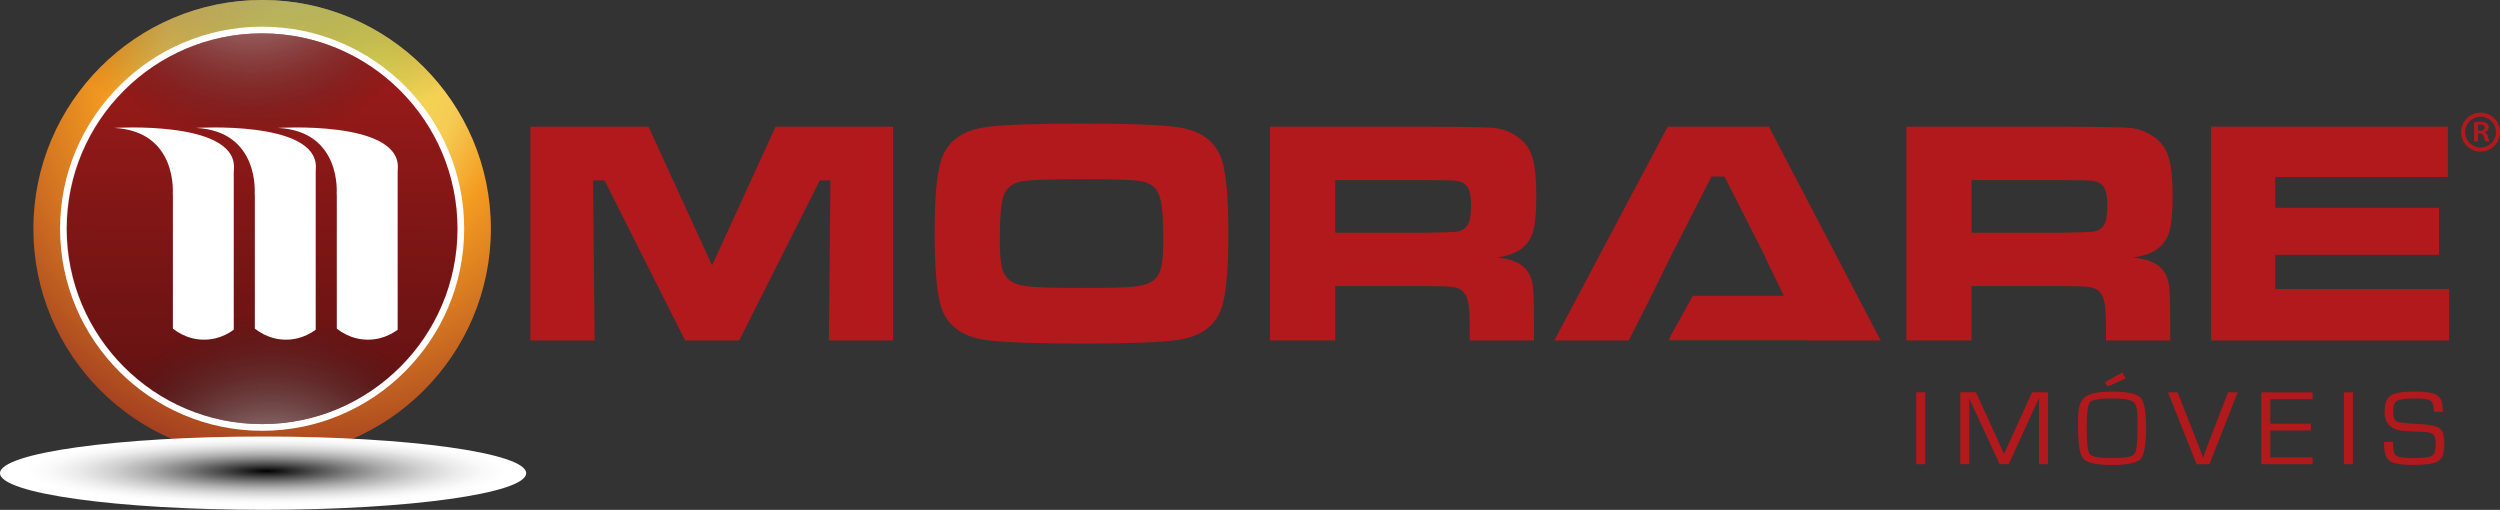
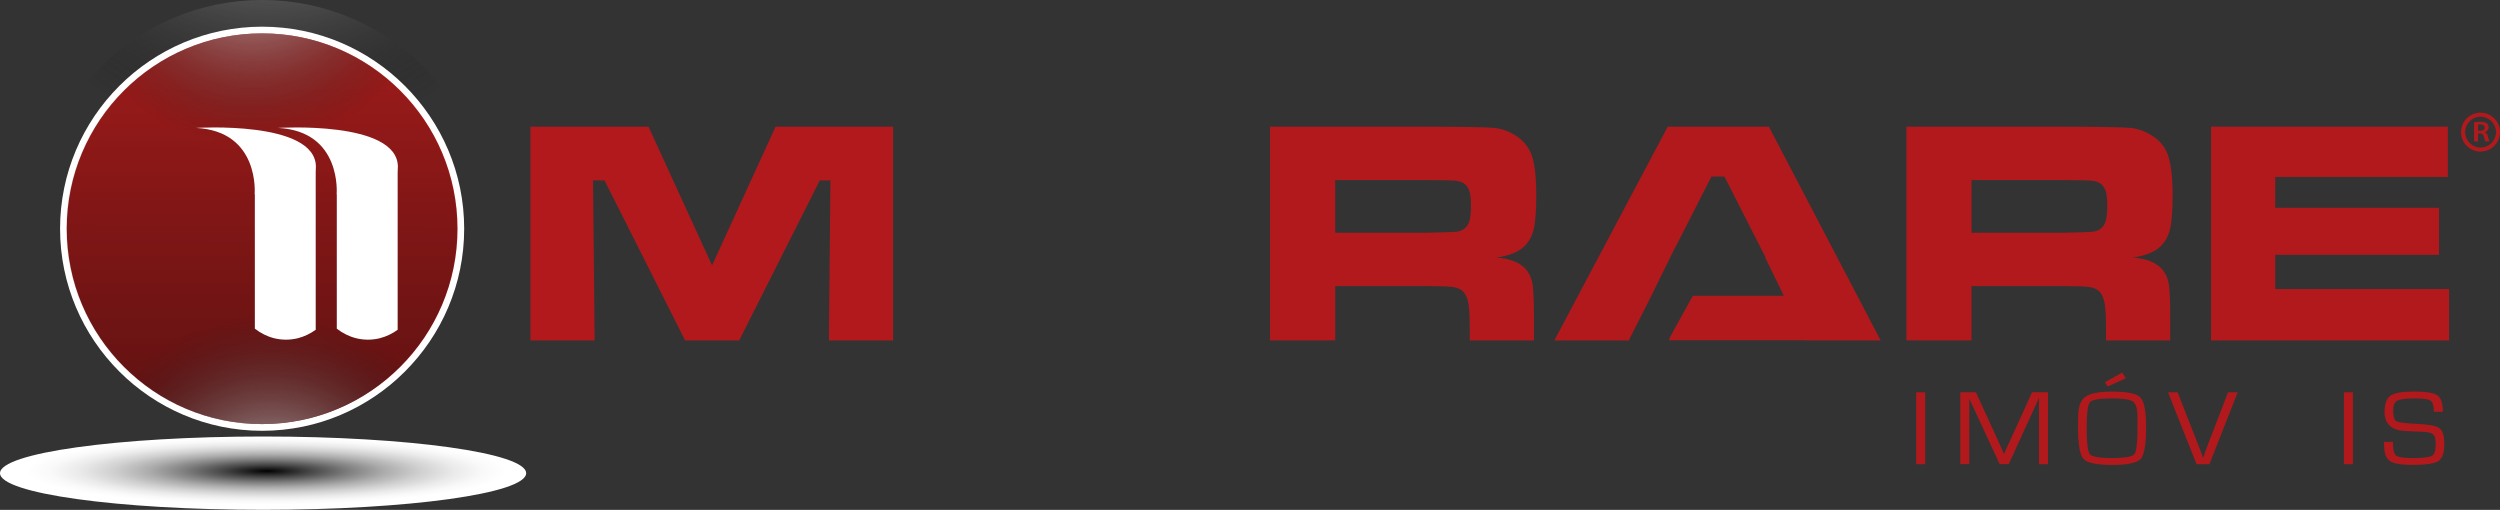
<svg xmlns="http://www.w3.org/2000/svg" xmlns:xlink="http://www.w3.org/1999/xlink" viewBox="0 0 1134.52 231.37">
  <rect x="0" y="0" width="1134.52" height="231.37" fill="#333333" stroke="none" />
  <defs>
    <style>
      .cls-1 {
        fill: url(#radial-gradient-2);
        mix-blend-mode: multiply;
      }

      .cls-2 {
        fill: url(#linear-gradient);
      }

      .cls-3 {
        fill: #fff;
      }

      .cls-4 {
        fill: #b2191c;
      }

      .cls-5 {
        fill: url(#radial-gradient);
      }

      .cls-6 {
        isolation: isolate;
      }

      .cls-7 {
        fill: url(#Gradiente_sem_nome_36);
      }

      .cls-7, .cls-8, .cls-9 {
        mix-blend-mode: screen;
      }

      .cls-8 {
        fill: url(#Gradiente_sem_nome_38);
      }

      .cls-9 {
        fill: url(#Gradiente_sem_nome_38-2);
      }
    </style>
    <radialGradient id="radial-gradient" cx="141.42" cy="31.78" fx="141.42" fy="31.78" r="216.5" gradientUnits="userSpaceOnUse">
      <stop offset=".14" stop-color="#eee656" />
      <stop offset=".2" stop-color="#f1d954" />
      <stop offset=".31" stop-color="#f6cb53" />
      <stop offset=".43" stop-color="#f49b21" />
      <stop offset="1" stop-color="#811720" />
    </radialGradient>
    <radialGradient id="Gradiente_sem_nome_36" data-name="Gradiente sem nome 36" cx="121.79" cy="-81.87" fx="121.79" fy="-81.87" r="145.95" gradientUnits="userSpaceOnUse">
      <stop offset="0" stop-color="#fff" />
      <stop offset="1" stop-color="#000" stop-opacity="0" />
    </radialGradient>
    <radialGradient id="radial-gradient-2" cx="445.26" cy="202.15" fx="445.26" fy="202.15" r="60.9" gradientTransform="translate(-675.93 163.21) scale(1.79 .25)" gradientUnits="userSpaceOnUse">
      <stop offset="0" stop-color="#000" />
      <stop offset=".01" stop-color="#050505" />
      <stop offset=".18" stop-color="#464646" />
      <stop offset=".34" stop-color="#7e7e7e" />
      <stop offset=".49" stop-color="#acacac" />
      <stop offset=".64" stop-color="#d0d0d0" />
      <stop offset=".78" stop-color="#eaeaea" />
      <stop offset=".9" stop-color="#f9f9f9" />
      <stop offset="1" stop-color="#fff" />
    </radialGradient>
    <linearGradient id="linear-gradient" x1="119.45" y1="-53.99" x2="118.43" y2="277.14" gradientUnits="userSpaceOnUse">
      <stop offset="0" stop-color="#e42825" />
      <stop offset=".57" stop-color="#8f1919" />
      <stop offset="1" stop-color="#4d0f10" />
    </linearGradient>
    <radialGradient id="Gradiente_sem_nome_38" data-name="Gradiente sem nome 38" cx="114.36" cy="-23.73" fx="114.36" fy="-23.73" r="89.03" gradientUnits="userSpaceOnUse">
      <stop offset="0" stop-color="#fff" />
      <stop offset="1" stop-color="#000" stop-opacity=".1" />
    </radialGradient>
    <radialGradient id="Gradiente_sem_nome_38-2" data-name="Gradiente sem nome 38" cx="298.05" cy="-23.74" fx="298.05" fy="-23.74" r="89.03" gradientTransform="translate(421.3 207.6) rotate(-180)" xlink:href="#Gradiente_sem_nome_38" />
  </defs>
  <g class="cls-6">
    <g id="Layer_2" data-name="Layer 2">
      <g id="Layer_1-2" data-name="Layer 1">
-         <path class="cls-5" d="m118.96,207.62c-57.25,0-103.82-46.57-103.82-103.82S61.71,0,118.96,0s103.81,46.58,103.81,103.8-46.56,103.82-103.81,103.82h0Z" />
        <path class="cls-7" d="m118.96,207.62c-57.23,0-103.8-46.58-103.8-103.82S61.72,0,118.96,0s103.8,46.56,103.8,103.8-46.56,103.82-103.8,103.82h0Z" />
        <path class="cls-1" d="m238.78,214.74c0,9.18-53.45,16.62-119.39,16.62S0,223.92,0,214.74s53.45-16.65,119.39-16.65,119.39,7.46,119.39,16.65Z" />
        <path class="cls-3" d="m118.96,195.5c-50.56,0-91.7-41.14-91.7-91.7S68.4,12.11,118.96,12.11s91.69,41.14,91.69,91.69-41.14,91.7-91.69,91.7h0Z" />
        <path class="cls-2" d="m207.62,103.8c0,48.98-39.7,88.65-88.66,88.65S30.3,152.78,30.3,103.8,69.99,15.14,118.96,15.14s88.66,39.71,88.66,88.66Z" />
        <path class="cls-8" d="m118.95,192.46c-48.89,0-88.65-39.78-88.65-88.66S70.06,15.15,118.95,15.15s88.66,39.78,88.66,88.65-39.77,88.66-88.66,88.66h0Z" />
        <path class="cls-9" d="m118.66,15.14c48.89,0,88.65,39.78,88.65,88.67s-39.76,88.65-88.65,88.65S30,152.67,30,103.81,69.77,15.14,118.66,15.14h0Z" />
        <path class="cls-4" d="m240.71,57.49h53.59l28.84,62.95,28.84-62.95h53.3v97.01h-29.12l.7-72.64h-4.83l-36.59,72.64h-24.52l-36.59-72.64h-5.2l.72,72.64h-29.14V57.49Z" />
-         <path class="cls-4" d="m490.79,56.07c20.94,0,35.35.54,43.2,1.58,11.34,1.5,18.27,6.87,20.84,16.12,1.74,6.34,2.62,17.09,2.62,32.2s-.87,25.89-2.62,32.25c-2.56,9.25-9.5,14.62-20.84,16.12-7.84,1.04-22.16,1.57-42.91,1.57s-35.62-.54-43.49-1.57c-11.32-1.5-18.26-6.87-20.82-16.12-1.75-6.36-2.62-17.3-2.62-32.85s.88-25.29,2.62-31.6c2.56-9.25,9.49-14.62,20.82-16.12,7.83-1.04,22.22-1.58,43.21-1.58Zm.09,25.22c-15.69,0-25.12.41-28.28,1.23-3.65.95-6.05,3.05-7.18,6.36-1.14,3.26-1.71,9.85-1.71,19.63,0,5.91.33,10.24.91,12.85,1.21,4.93,4.78,7.77,10.75,8.48,4.4.56,12.97.84,25.65.84,11.89,0,19.79-.19,23.73-.62,3.93-.43,6.86-1.39,8.74-2.86,1.71-1.33,2.87-3.27,3.48-5.85.62-2.58.93-6.82.93-12.68,0-6.98-.24-12.07-.73-15.35-.48-3.27-1.31-5.72-2.54-7.4-1.57-2.09-4.16-3.38-7.75-3.87-3.59-.5-12.26-.75-25.99-.75Z" />
        <path class="cls-4" d="m576.37,154.51V57.49h71.42c16.78.05,26.82.24,30.14.54,3.3.32,6.51,1.42,9.58,3.31,3.7,2.21,6.24,5.28,7.62,9.2,1.37,3.91,2.05,10.06,2.05,18.42,0,7.08-.43,12.25-1.31,15.59-.87,3.31-2.51,5.96-4.94,7.93-2.6,2.16-6.52,3.62-11.79,4.41,6.2.47,10.65,2.25,13.36,5.34,1.56,1.84,2.55,4.05,2.99,6.73.41,2.62.65,8.12.65,16.51v9.03h-29.15v-5.21c0-5.4-.2-9.24-.61-11.55-.39-2.3-1.14-4.06-2.25-5.28-1.07-1.14-2.58-1.87-4.49-2.18-1.92-.3-5.93-.45-12.05-.45h-41.65v24.66h-29.56Zm29.56-48.89h41.56c7.27-.15,11.59-.29,12.99-.4,1.41-.13,2.58-.47,3.58-1.11,1.29-.82,2.19-2.03,2.71-3.6.51-1.57.77-3.97.77-7.19s-.29-5.55-.88-7.1c-.57-1.57-1.61-2.71-3.08-3.42-1.07-.5-2.31-.75-3.74-.86-1.45-.09-5.58-.17-12.39-.21h-41.52v23.89Z" />
        <path class="cls-4" d="m865.15,154.51V57.49h71.41c16.76.05,26.81.24,30.12.54,3.32.32,6.52,1.42,9.6,3.31,3.69,2.21,6.23,5.28,7.6,9.2,1.37,3.91,2.07,10.06,2.07,18.42,0,7.08-.45,12.25-1.32,15.59-.88,3.31-2.53,5.96-4.95,7.93-2.6,2.16-6.53,3.62-11.79,4.41,6.2.47,10.66,2.25,13.35,5.34,1.56,1.84,2.56,4.05,3,6.73.42,2.62.63,8.12.63,16.51v9.03h-29.14v-5.21c0-5.4-.2-9.24-.6-11.55-.41-2.3-1.16-4.06-2.23-5.28-1.1-1.14-2.61-1.87-4.53-2.18-1.9-.3-5.94-.45-12.04-.45h-41.64v24.66h-29.55Zm29.55-48.89h41.58c7.25-.15,11.57-.29,12.96-.4,1.41-.13,2.62-.47,3.59-1.11,1.28-.82,2.19-2.03,2.69-3.6.54-1.57.79-3.97.79-7.19s-.3-5.55-.9-7.1c-.58-1.57-1.62-2.71-3.09-3.42-1.04-.5-2.27-.75-3.72-.86-1.44-.09-5.58-.17-12.4-.21h-41.5v23.89Z" />
        <path class="cls-4" d="m1003.39,57.49h107.46v22.82h-78.32v13.99h74.33v21.33h-74.33v15.54h78.89v23.33h-108.03V57.49Z" />
        <g>
-           <path class="cls-3" d="m106.18,75.64c-.17-21.06-54.43-17.59-54.43-17.59,29.09,1.46,26.64,30.07,26.64,30.07,0,0,.02.03.07.03v61c2.63,2.05,5.62,3.56,8.82,4.35,1.71.43,3.5.64,5.34.64s3.61-.22,5.33-.64c2.93-.74,5.68-2.06,8.13-3.85v-71.59c.07-.77.11-1.57.1-2.42Z" />
          <path class="cls-3" d="m143.36,75.64c-.17-21.06-54.43-17.59-54.43-17.59,29.1,1.46,26.63,30.07,26.63,30.07,0,0,.02.03.09.03v61c2.63,2.05,5.61,3.56,8.81,4.35,1.73.43,3.5.64,5.33.64s3.61-.22,5.33-.64c2.94-.74,5.68-2.06,8.15-3.85v-71.59c.05-.77.08-1.57.08-2.42Z" />
          <path class="cls-3" d="m180.56,75.64c-.18-21.06-54.44-17.59-54.44-17.59,29.12,1.46,26.65,30.07,26.65,30.07,0,0,.03.03.07.03v61c2.63,2.05,5.62,3.56,8.82,4.35,1.72.43,3.52.64,5.33.64s3.61-.22,5.32-.64c2.95-.74,5.7-2.06,8.15-3.85v-71.59c.06-.77.09-1.57.09-2.42Z" />
        </g>
        <polygon class="cls-4" points="853.46 154.51 802.74 57.49 756.82 57.49 705.37 154.51 739.13 154.51 747.45 138.07 747.49 138.07 760.12 112.4 760.17 112.5 776.66 80.12 782.56 80.12 801.24 116.84 801.05 116.84 809.53 134.24 768.23 134.24 758.04 152.63 757.38 154.42 819.88 154.42 819.93 154.51 853.46 154.51" />
        <path class="cls-4" d="m873.67,178.03v32.62h-4.09v-32.62h4.09Z" />
        <path class="cls-4" d="m929.39,178.03v32.62h-4.09v-28.06l.02-.98.03-.98h-.11l-.32.76c-.16.39-.27.63-.32.75l-.69,1.52-12.34,26.98h-4.1l-12.37-26.67-.72-1.5-.32-.77c-.09-.17-.19-.42-.32-.74h-.11l.03.88.03.91v27.89h-4.09v-32.62h7.09l9.66,21.11,1.54,3.41.77,1.69.75,1.7h.1l.74-1.7c.38-.81.62-1.37.74-1.69l1.57-3.39,9.62-21.13h7.19Z" />
        <path class="cls-4" d="m958.5,177.7c6.85,0,11.13.9,12.85,2.7,1.71,1.81,2.57,6.3,2.57,13.51,0,7.76-.82,12.55-2.46,14.36-1.66,1.82-5.97,2.73-12.96,2.73s-11.27-.9-12.95-2.7c-1.67-1.8-2.51-6.46-2.51-13.96v-2.29l.06-3.08c0-4.33,1.08-7.29,3.25-8.88,2.16-1.59,6.22-2.38,12.15-2.38Zm-.03,3.1c-5.73,0-9.09.57-10.06,1.72-.97,1.15-1.46,5.09-1.46,11.81s.49,10.68,1.46,11.82c.97,1.15,4.33,1.72,10.06,1.72s9.12-.57,10.09-1.72c.98-1.14,1.46-5.09,1.46-11.82v-2.13l-.02-3.09c0-3.59-.67-5.88-2.02-6.86-1.35-.97-4.52-1.46-9.51-1.46Zm4.62-11.76l1.59,2.65-8.18,3.68-1.3-1.88,7.88-4.45Z" />
        <path class="cls-4" d="m1011.1,178.03h4.38l-12.82,32.62h-5.84l-12.96-32.62h4.35l9.67,24.64.96,2.51c.35.97.64,1.81.88,2.51h.1c.53-1.6,1.12-3.26,1.77-4.97l9.51-24.69Z" />
-         <path class="cls-4" d="m1030.27,181.14v11.11h18.4v3.11h-18.4v12.19h19.2v3.1h-23.29v-32.62h23.29v3.11h-19.2Z" />
        <path class="cls-4" d="m1067.78,178.03v32.62h-4.09v-32.62h4.09Z" />
        <path class="cls-4" d="m1108.59,186.88h-4.06c0-2.64-.49-4.3-1.46-5.01-.98-.71-3.27-1.07-6.88-1.07-4.28,0-7.04.34-8.29,1.02-1.23.67-1.85,2.19-1.85,4.53,0,2.63.48,4.23,1.46,4.8.97.57,3.86.97,8.68,1.17,5.65.22,9.24.87,10.77,1.94,1.53,1.05,2.3,3.45,2.3,7.16,0,4.02-.88,6.61-2.65,7.79-1.76,1.18-5.64,1.77-11.66,1.77-5.22,0-8.7-.59-10.42-1.78-1.73-1.19-2.59-3.58-2.59-7.18l-.03-1.46h4.06v.81c0,2.92.51,4.73,1.49,5.43.98.72,3.53,1.07,7.62,1.07,4.69,0,7.57-.35,8.65-1.07,1.08-.7,1.62-2.59,1.62-5.67,0-1.99-.37-3.32-1.1-3.98-.73-.66-2.27-1.06-4.6-1.18l-4.25-.19-4.04-.19c-6.15-.38-9.22-3.25-9.22-8.61,0-3.7.9-6.19,2.69-7.43,1.79-1.24,5.35-1.86,10.7-1.86s8.95.57,10.6,1.73c1.64,1.16,2.47,3.64,2.47,7.45Z" />
        <path class="cls-4" d="m1122.77,55.44c.67-.1,1.68-.18,2.72-.18,1.42,0,2.38.21,3.04.71.54.41.85,1.03.85,1.78,0,1.15-.86,1.92-1.79,2.23v.03c.71.24,1.13.85,1.38,1.71.3,1.11.57,2.14.78,2.47h-1.86c-.14-.26-.38-.99-.66-2.09-.28-1.16-.74-1.53-1.77-1.55h-.9v3.64h-1.78v-8.76Zm1.78,3.92h1.07c1.22,0,1.97-.58,1.97-1.46,0-.97-.75-1.42-1.93-1.42-.57,0-.94.04-1.11.08v2.8Z" />
        <path class="cls-4" d="m1125.69,51.13c-4.87,0-8.83,3.95-8.83,8.83s3.96,8.83,8.83,8.83,8.83-3.95,8.83-8.83-3.96-8.83-8.83-8.83Zm0,15.83c-3.86,0-7-3.14-7-7s3.14-7,7-7,7.01,3.14,7.01,7-3.14,7-7.01,7Z" />
      </g>
    </g>
  </g>
</svg>